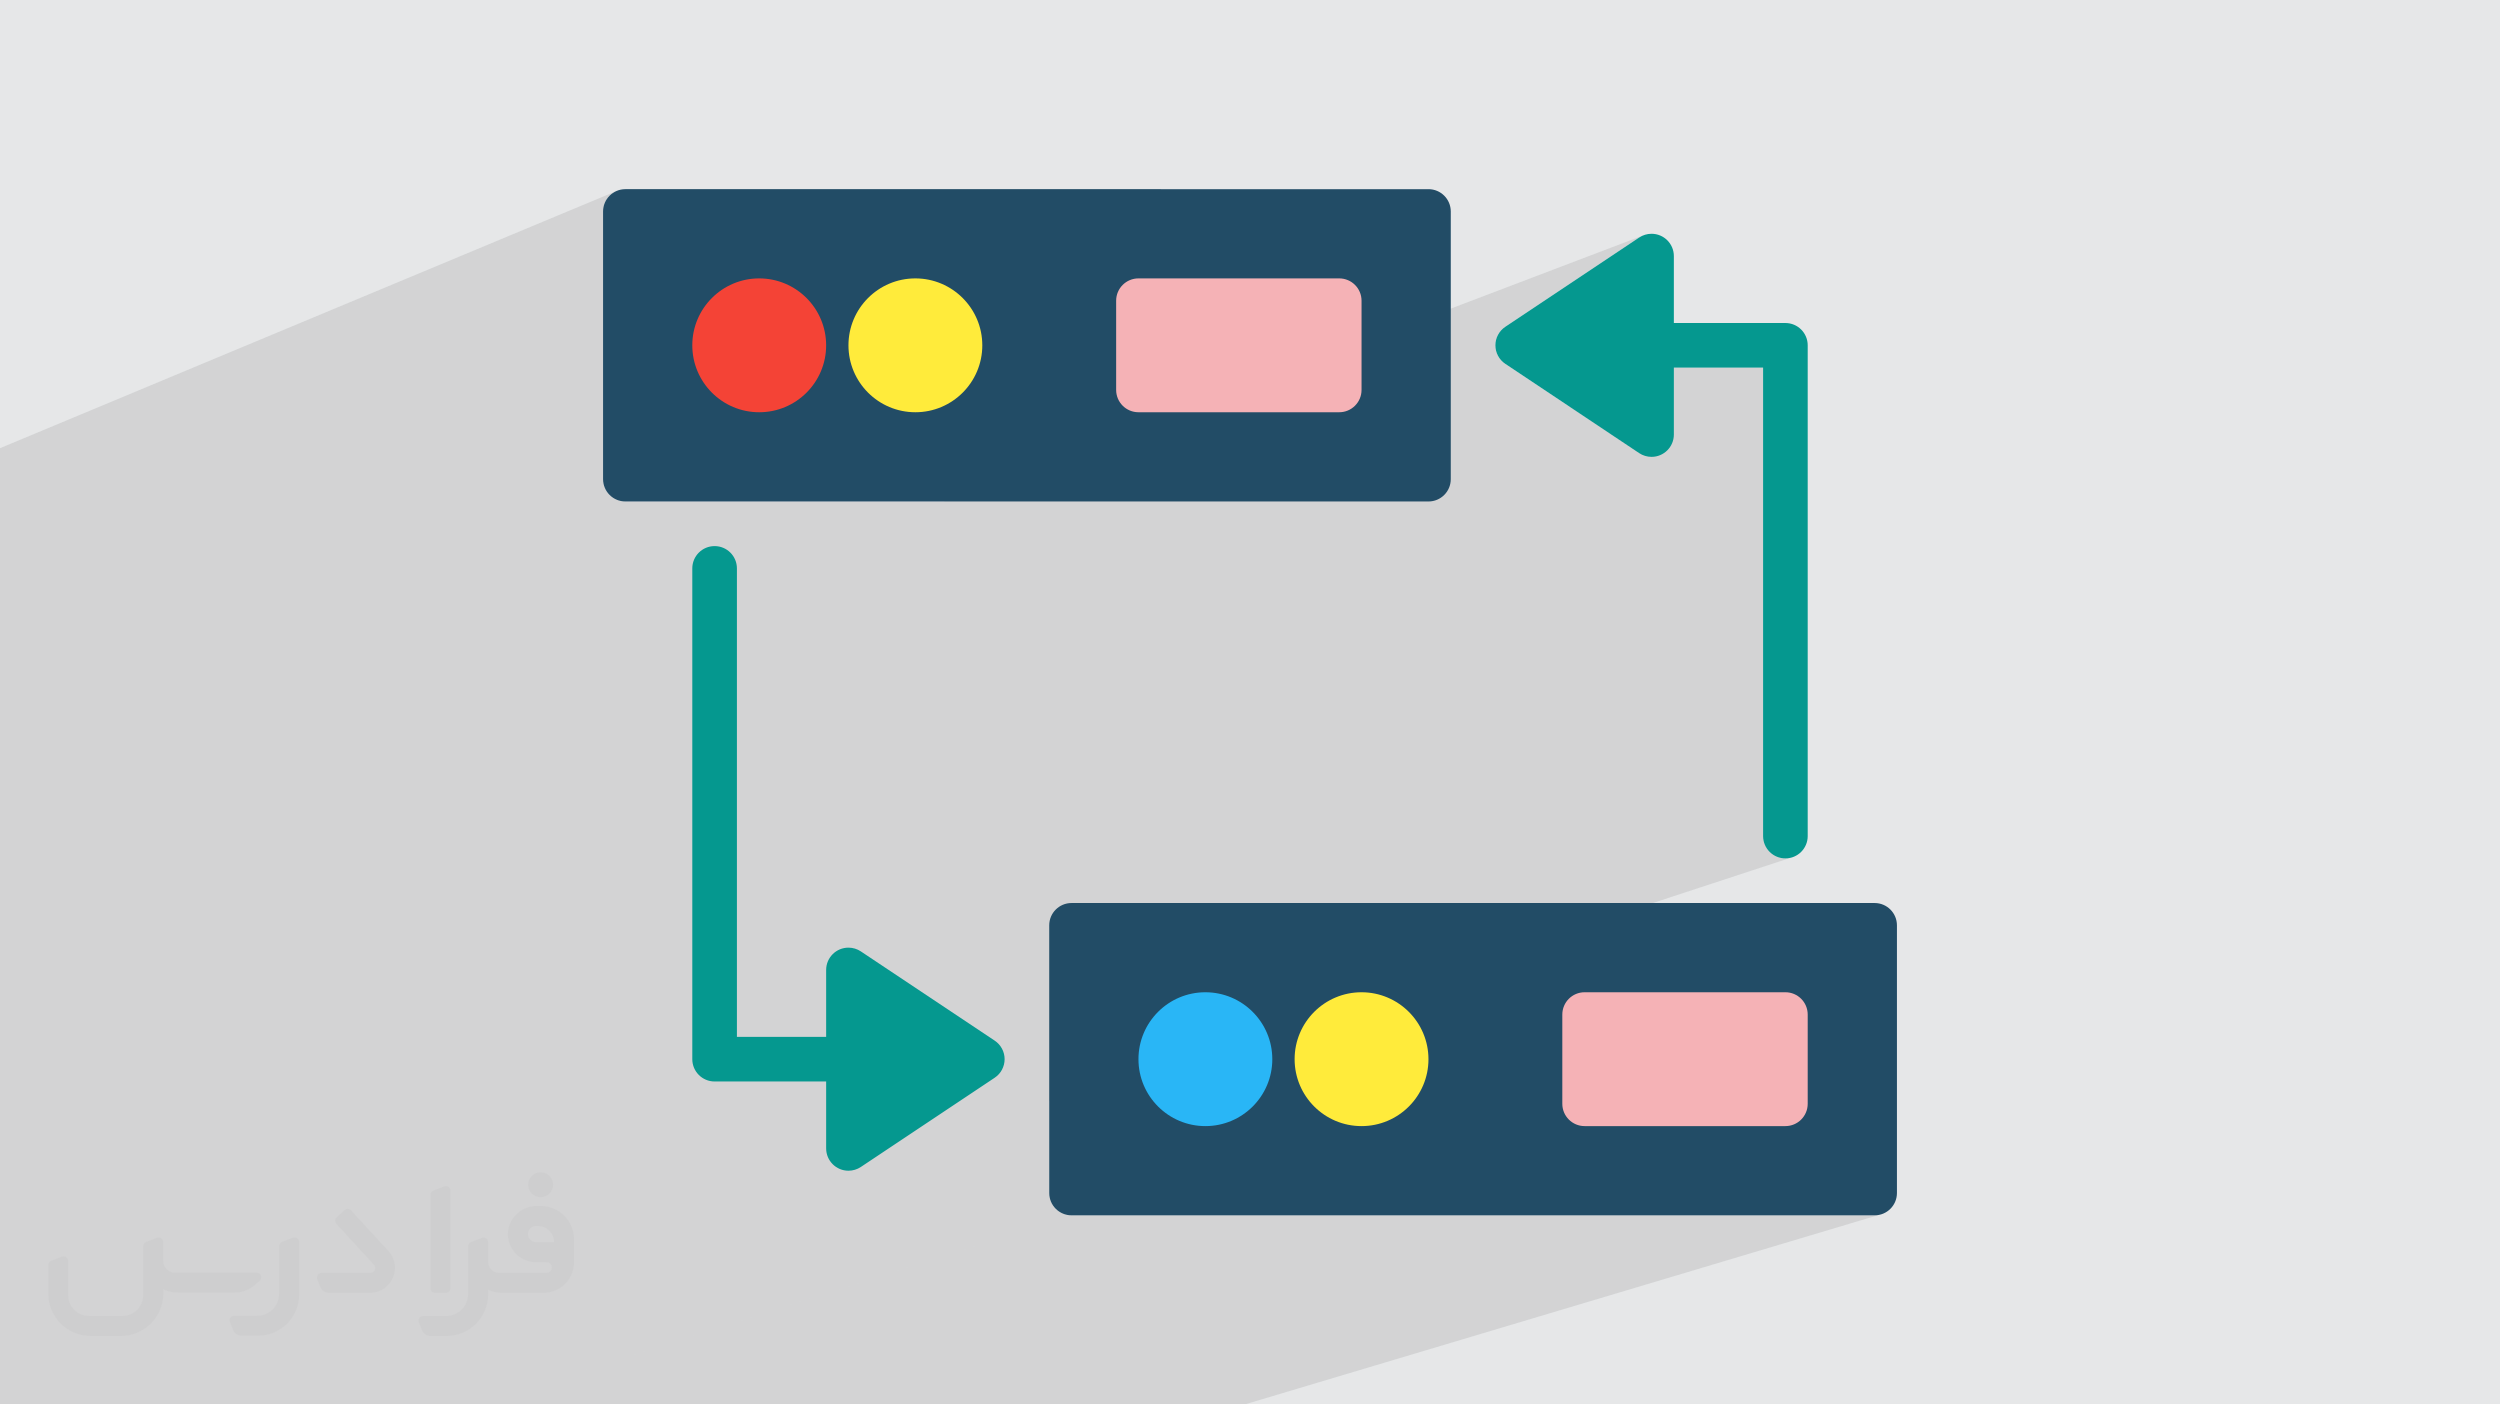
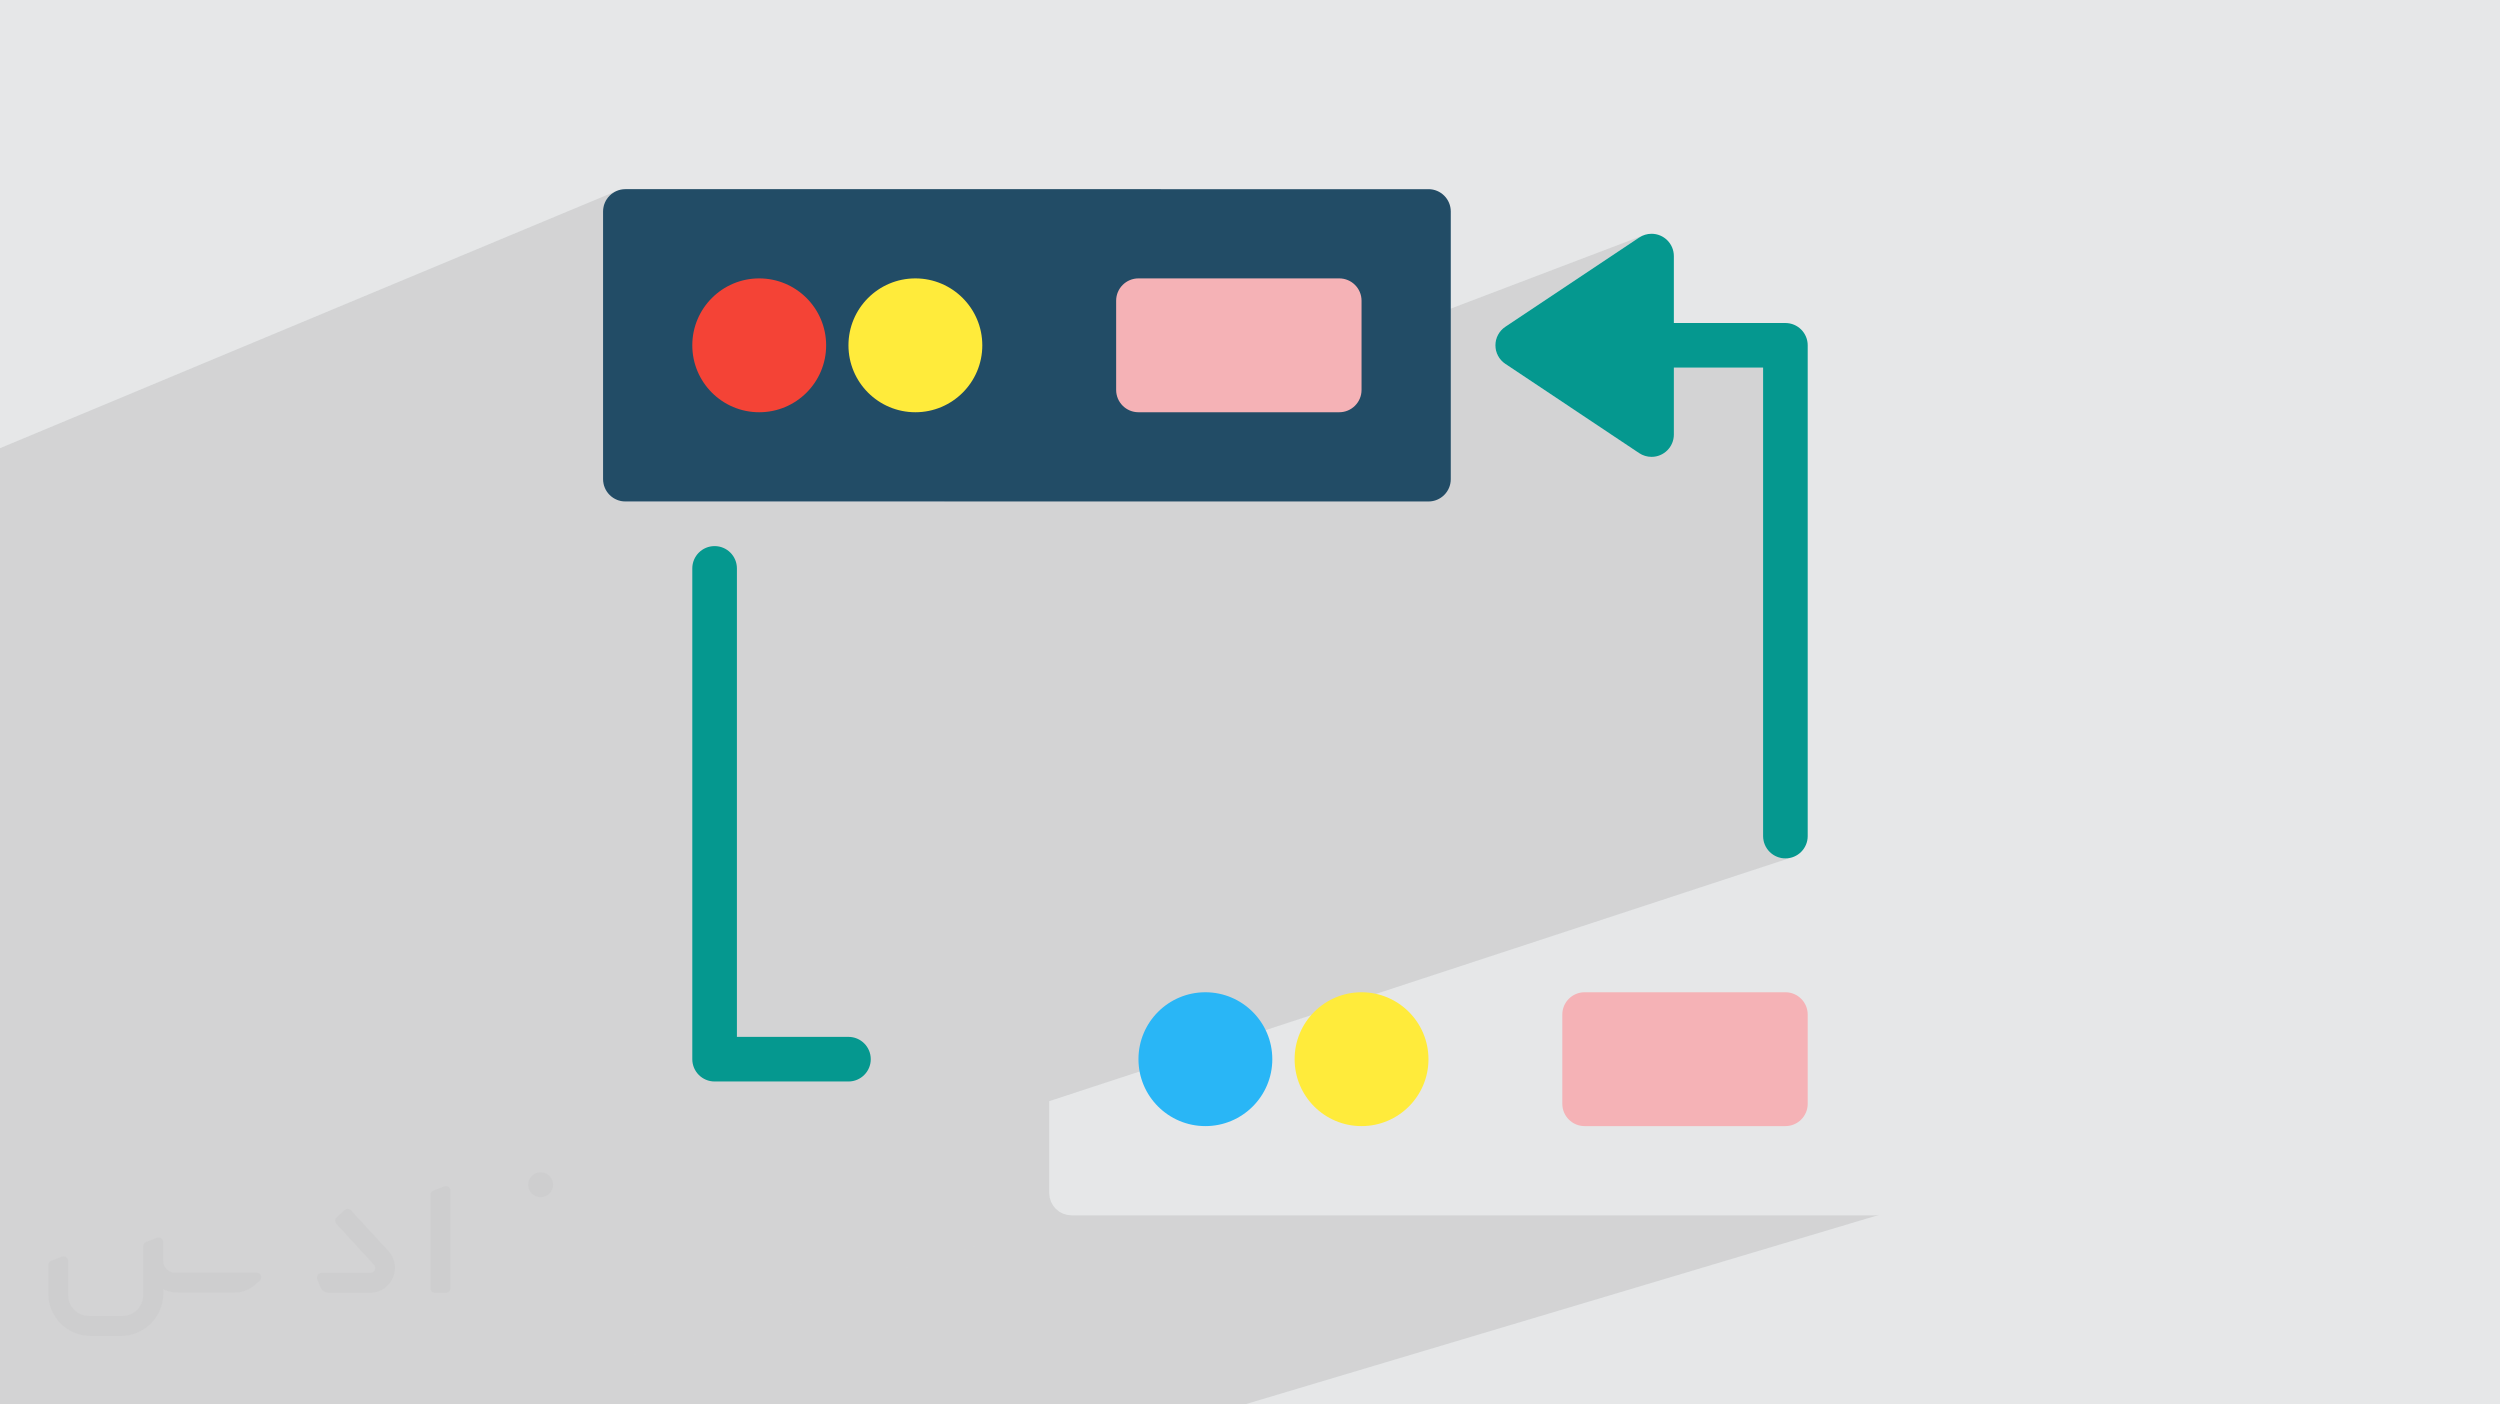
<svg xmlns="http://www.w3.org/2000/svg" xml:space="preserve" width="94.192mm" height="52.917mm" version="1.0" style="shape-rendering:geometricPrecision; text-rendering:geometricPrecision; image-rendering:optimizeQuality; fill-rule:evenodd; clip-rule:evenodd" viewBox="0 0 9404.92 5283.66">
  <defs>
    <style type="text/css">
   
    .fil7 {fill:#F5B2B6;fill-rule:nonzero}
    .fil6 {fill:#05988F;fill-rule:nonzero}
    .fil3 {fill:#224C66;fill-rule:nonzero}
    .fil8 {fill:#29B6F6;fill-rule:nonzero}
    .fil4 {fill:#F44336;fill-rule:nonzero}
    .fil5 {fill:#FFEB3B;fill-rule:nonzero}
    .fil2 {fill:#373435;fill-rule:nonzero;fill-opacity:0.031}
    .fil1 {fill:#2B2A29;fill-opacity:0.102}
    .fil0 {fill:#E6E7E8}
   
  </style>
  </defs>
  <g id="Layer_x0020_1">
    <polygon class="fil0" points="-0,0 9404.92,0 9404.92,5283.66 -0,5283.66 " />
    <path class="fil1" d="M5754.03 1168.56l542.96 -205.19 -542.96 205.19 -0.07 0.05 543.03 -205.22 -543.03 205.22 -90.97 60.65 -8.31 6.31 -7.38 7.21 -6.4 8.01 -5.35 8.69 -4.26 9.29 -3.12 9.76 -1.91 10.14 -0.65 10.41 0.65 10.41 1.91 10.14 3.12 9.77 4.26 9.28 5.35 8.7 6.4 8 7.38 7.21 8.31 6.32 239.6 159.74 394.4 -145.64 202.06 0 -201.95 -419.4 201.95 419.4 19.27 0 -221.23 -419.4 -0.11 -0.21 0.11 0.21 -0.11 -0.23 0.11 0.23 221.23 419.4 114.36 0 0 216.78 1943.22 3683.88 -1943.22 -3683.88 0 60.74 1744.63 3623.14 -1744.63 -3623.14 0 651.09 1474.05 2972.05 -1474.05 -2972.05 0 28.56 1400.78 2943.49 -1400.78 -2943.49 0 413.62 758.92 2529.87 -758.92 -2529.87 0 391.58 1.71 16.91 4.89 15.75 7.74 14.26 10.24 12.42 12.42 10.24 14.26 7.74 15.75 4.89 16.91 1.71 16.91 -1.71 15.75 -4.89 -2802.1 919.84 0 299.48 43.81 119.4 7.45 4.04 15.75 4.89 16.91 1.71 3021.21 0 16.91 -1.71 -2387.43 713.32 -425.78 0 -257.34 -701.29 -1.69 0.54 34.11 -10.86 -32.42 10.32 257.34 701.29 -8.94 0 -48.73 0 -42.83 0 -15.1 0 -10.23 0 -14.98 0 -353.98 0 -79.43 0 -71.98 0 -1813.83 0 -1273.15 0 -51.91 0 -278.54 0 -0.06 0 -192.32 0 0 -40.93 0 -0.01 0 -0.01 0 -129.99 0 -132.54 0 -23.78 0 -123.03 0 -54.6 0 -56.87 0 -55.48 0 -688 0 -51.1 0 -0.01 0 -70.04 0 -41.91 0 -107.13 0 -218.84 0 -146.28 0 -0.01 0 -103.93 0 -1.98 0 -101.84 0 -54.27 0 -275.49 0 -1066.44 0 -53.1 2319.98 -967.84 -14.26 7.74 -12.42 10.24 -10.24 12.42 -7.74 14.26 -4.89 15.76 -1.71 16.91 0 1007.07 1.71 16.91 4.89 15.75 7.74 14.26 10.24 12.42 12.42 10.24 14.26 7.74 15.75 4.89 16.91 1.71 1197.77 0 2632.52 -1001.47 -5.66 2.43 -5.47 2.84 -5.28 3.25 -412.49 274.99zm-1759.05 3414.98l-20.38 6.49 -18.27 5.82 0 -0.01 18.27 -5.81m-18.27 5.82l0 -0.01 -6.52 2.08 0 0.01 6.52 -2.08zm-6.52 2.08l0 -0.01 -4.45 1.42 0 0.01 4.45 -1.42zm-4.45 1.42l0 -0.01 -6.55 2.09 6.55 -2.08zm-6.55 2.08l-399.4 127.16 0 0.01 399.4 -127.17zm-399.4 127.17l0 -0.01 -47.19 15.03 47.19 -15.02zm-47.19 15.02l-43.91 13.98 0 0.01 43.91 -13.99zm-43.91 13.99l0 -0.01 -1652.33 526.07 1652.33 -526.06zm498.85 -306.85l38.88 107.98 4.93 2.68 -43.81 -119.4 0 8.75zm38.88 107.98l-38.88 -107.98 0 37.37 1.71 16.91 4.89 15.75 7.74 14.26 10.24 12.42 12.42 10.24 1.88 1.02z" />
    <g id="_1961786565520">
-       <path class="fil2" d="M1125.4 4672.59l0 197.03c0,20.41 -3.74,40.82 -11.66,59.56 -7.92,18.74 -19.16,36.25 -33.74,50.4 -14.58,14.58 -31.65,25.82 -50.4,33.74 -18.74,7.92 -39.15,11.66 -59.56,11.66l-60.82 0c-7.08,0 -14.16,-2.08 -19.99,-6.25 -5.83,-4.16 -10.41,-9.58 -12.92,-16.25l-11.24 -29.16c-0.83,-2.5 -1.25,-5.41 -1.25,-8.33 0,-2.92 1.25,-5.42 2.92,-7.92 1.67,-2.5 3.74,-4.16 6.25,-5.41 2.5,-1.25 5.41,-2.09 7.91,-1.67l86.23 0c22.08,0 42.91,-8.75 58.73,-24.57 15.41,-15.42 24.15,-36.65 24.15,-58.73l0 -179.12c0,-3.33 1.26,-6.66 3.33,-9.58 2.09,-2.92 5,-5 7.92,-6.25l40.82 -15.83c2.5,-0.84 5.41,-1.25 8.33,-0.84 2.92,0.42 5.42,1.26 7.5,2.92 2.09,1.67 4.17,3.75 5.42,6.25 1.25,2.92 2.08,5.83 2.08,8.33z" />
-       <path class="fil2" d="M2033.88 4536.8l-15 0c-59.57,0 -109.13,48.73 -108.31,107.88 0.42,27.5 12.08,54.16 31.66,73.32 19.57,19.57 46.23,30.4 74.14,30.4l39.57 0c5.42,0 10.41,2.08 14.17,5.83 3.74,3.74 5.83,8.75 5.83,14.16 0,5.42 -2.09,10.41 -5.83,14.17 -3.75,3.74 -8.75,5.83 -14.17,5.83l-179.11 0c-10.83,0 -20.83,-4.58 -28.33,-12.08 -7.5,-7.5 -11.66,-17.91 -12.08,-28.33l0 -74.98c0,-2.92 -0.83,-5.41 -2.08,-7.92 -1.25,-2.5 -3.33,-4.57 -5.42,-6.24 -2.08,-1.67 -4.99,-2.51 -7.5,-2.92 -2.92,-0.42 -5.41,0 -8.33,0.83l-41.24 15.83c-2.92,1.25 -5.83,3.33 -7.92,6.25 -2.08,2.92 -2.92,6.25 -2.92,9.58l0 179.12c0,22.08 -8.75,43.32 -24.15,58.73 -15.42,15.42 -36.65,24.57 -58.73,24.57l-86.64 0.01c-2.92,0 -5.42,0.83 -7.92,2.08 -2.5,1.25 -4.58,3.33 -6.25,5.42 -1.66,2.5 -2.5,4.99 -2.92,7.5 -0.41,2.92 0,5.41 1.26,8.33l11.24 29.16c2.5,6.67 7.08,12.5 12.91,16.66 5.83,4.16 12.91,6.25 20,5.83l60.81 0c41.24,0 80.81,-16.25 109.97,-45.82 29.16,-29.16 45.81,-68.74 45.81,-109.97l0 -18.32c15.84,7.91 33.33,12.08 50.82,12.08l157.03 0c30.41,0 59.99,-12.08 81.65,-33.74 21.66,-21.67 33.74,-50.82 33.74,-81.65l0 -85.81c0,-33.32 -13.33,-65.39 -36.65,-89.14 -23.74,-23.74 -55.82,-36.65 -89.14,-36.65zm50.39 136.2l-66.64 0c-7.92,0 -15.42,-2.5 -21.25,-7.91 -5.83,-5.42 -9.59,-12.5 -10.41,-20.42 0,-4.16 0.42,-8.75 2.08,-12.91 1.67,-4.16 3.75,-7.91 6.67,-10.82 5.83,-5.42 13.75,-8.76 21.66,-8.76l7.09 0c16.25,0 31.65,6.25 42.9,17.91 11.66,11.25 17.91,26.66 17.91,42.91z" />
      <path class="fil2" d="M1694.39 4478.9l0 367.39c0,2.08 -0.42,4.57 -1.25,6.66 -0.84,2.09 -2.09,4.16 -3.75,5.83 -1.67,1.67 -3.33,2.92 -5.41,3.74 -2.09,0.84 -4.16,1.26 -6.67,1.26l-40.82 0c-2.08,0 -4.58,-0.42 -6.66,-1.26 -2.09,-0.83 -4.16,-2.08 -5.42,-3.74 -1.66,-1.67 -2.92,-3.74 -3.74,-5.83 -0.83,-2.09 -1.25,-4.58 -1.25,-6.66l0 -351.57c0,-3.32 0.83,-6.66 2.92,-9.58 2.08,-2.92 4.58,-5 7.91,-6.25l40.83 -15.83c2.5,-0.84 5.41,-1.25 8.33,-1.25 2.92,0.41 5.41,1.25 7.5,2.92 2.5,1.66 4.16,3.74 5.41,6.24 1.25,2.09 2.09,5 2.09,7.92z" />
      <path class="fil2" d="M1391.56 4863.79l-153.7 0c-7.08,0 -14.17,-2.09 -20,-6.25 -5.83,-4.16 -10.41,-9.99 -13.33,-16.66l-11.24 -28.74c-0.83,-2.51 -1.25,-5.42 -0.83,-8.34 0.41,-2.92 1.25,-5.41 2.92,-7.91 1.66,-2.51 3.74,-4.16 6.24,-5.42 2.51,-1.25 5.42,-2.08 7.92,-2.08l184.11 0c3.33,0 6.66,-1.25 9.58,-2.92 2.93,-2.09 5,-4.58 6.67,-7.92 1.25,-3.33 1.67,-6.66 1.25,-9.99 -0.42,-3.33 -2.08,-6.67 -4.16,-9.17l-141.63 -154.12c-2.92,-3.33 -4.58,-7.92 -4.58,-12.5 0,-4.58 2.09,-8.75 5.83,-12.08l29.58 -27.49c3.33,-2.92 7.92,-4.58 12.5,-4.58 4.58,0.42 8.75,2.09 12.08,5.83l140.37 152.87c55.41,59.57 12.5,157.46 -69.56,157.46z" />
      <path class="fil2" d="M977.53 4817.97l-20 17.07c-20.83,17.91 -47.49,27.91 -74.98,27.91l-211.19 0c-19.57,0 -39.15,-4.16 -57.06,-12.49l0 16.25c0,20.82 -4.16,41.65 -12.08,60.81 -7.91,19.16 -19.57,36.65 -34.57,51.65 -14.58,14.58 -32.07,26.24 -51.65,34.58 -19.16,7.91 -39.99,12.07 -60.82,12.07l-114.55 0.01c-20.83,0 -41.66,-4.17 -60.82,-12.08 -19.16,-7.92 -36.65,-19.58 -51.65,-34.58 -14.58,-14.58 -26.24,-32.07 -34.57,-51.65 -7.92,-19.16 -12.08,-39.98 -12.08,-60.81l0 -107.89c0,-3.33 1.25,-6.66 2.92,-9.58 2.09,-2.92 4.58,-5 7.92,-6.25l40.82 -15.83c2.5,-0.84 5.41,-1.26 8.33,-0.84 2.92,0.42 5.42,1.25 7.5,2.92 2.09,1.67 4.16,3.75 5.42,6.25 1.25,2.5 2.08,5 2.08,7.92l0 128.71c0,20.83 8.34,40.82 22.92,55.41 14.58,14.58 34.57,22.91 55.4,22.91l125.79 0c20.83,0 40.41,-8.34 54.99,-22.92 14.58,-14.58 22.92,-34.57 22.92,-55.4l0 -184.11c0,-3.33 1.25,-6.67 2.92,-9.59 2.08,-2.92 4.57,-4.99 7.91,-6.24l40.82 -15.84c2.51,-0.83 5.42,-1.25 8.34,-0.83 2.92,0.42 5.41,1.25 7.91,2.92 2.51,1.67 4.17,3.74 5.42,6.25 1.25,2.5 2.08,5.41 2.08,7.91l0 70.4c0,11.66 4.58,23.32 12.92,31.65 8.33,8.34 19.57,13.33 31.65,13.33l307.4 0c3.33,0 7.09,0.84 9.59,2.92 2.92,2.09 5,5 6.25,7.92 1.25,3.33 1.25,6.66 0.41,10.41 0,3.74 -2.08,6.66 -4.57,8.75z" />
      <path class="fil2" d="M2033.88 4503.89c25.82,0 47.07,-21.25 47.07,-47.07 0,-25.83 -21.25,-47.07 -47.07,-47.07 -25.83,0 -47.08,21.24 -47.08,47.07 0,25.82 21.25,47.07 47.08,47.07z" />
    </g>
    <path class="fil3" d="M5457.77 795.55l0 1007.07c0,46.34 -37.58,83.92 -83.92,83.92l-3021.21 0c-46.34,0 -83.92,-37.58 -83.92,-83.92l0 -1007.07c0,-46.35 37.58,-83.93 83.92,-83.93l3021.21 0.01c46.34,-0.01 83.92,37.57 83.92,83.92z" />
    <path class="fil4" d="M3107.93 1299.07c0.01,139.03 -112.74,251.77 -251.76,251.77 -139.03,0 -251.77,-112.74 -251.77,-251.77 0,-139.02 112.74,-251.77 251.77,-251.77 138.96,0.13 251.64,112.81 251.77,251.77l-0.01 0z" />
    <path class="fil5" d="M3695.4 1299.07c0,139.03 -112.74,251.77 -251.77,251.77 -139.02,0 -251.76,-112.74 -251.76,-251.77 0,-139.02 112.74,-251.77 251.76,-251.77 138.97,0.13 251.65,112.81 251.77,251.77l0 0z" />
    <path class="fil6" d="M6800.52 1299.07l0 1846.29c0,46.34 -37.58,83.92 -83.92,83.92 -46.34,0 -83.92,-37.58 -83.92,-83.92l0 -1762.37 -419.61 0c-46.34,0 -83.92,-37.58 -83.92,-83.92 0,-46.34 37.58,-83.92 83.92,-83.92l503.54 0c46.34,0 83.92,37.58 83.92,83.92z" />
    <path class="fil6" d="M3275.78 3984.6c0.01,46.33 -37.57,83.91 -83.91,83.91l-503.54 0c-46.34,0 -83.92,-37.58 -83.92,-83.92l0 -1846.29c0,-46.33 37.58,-83.91 83.92,-83.91 46.34,0 83.92,37.58 83.92,83.92l0 1762.37 419.6 0c46.35,-0.01 83.93,37.57 83.93,83.91l-0.01 0.01z" />
    <path class="fil7" d="M5122.08 1131.23l0 335.69c0,46.34 -37.58,83.92 -83.92,83.92l-755.3 0c-46.34,0 -83.92,-37.58 -83.92,-83.92l0 -335.69c0,-46.34 37.58,-83.92 83.92,-83.92l755.3 0c46.34,0 83.92,37.58 83.92,83.92l0 0z" />
-     <path class="fil3" d="M7136.22 3481.06l0 1007.07c0,46.34 -37.58,83.92 -83.92,83.92l-3021.21 0c-46.34,0 -83.92,-37.58 -83.92,-83.92l0 -1007.07c0,-46.35 37.58,-83.92 83.92,-83.92l3021.21 0c46.34,0 83.92,37.57 83.92,83.92l0 0z" />
    <path class="fil8" d="M4786.38 3984.6c0,139.02 -112.74,251.76 -251.76,251.76 -139.02,0 -251.77,-112.74 -251.77,-251.77 0,-139.02 112.75,-251.77 251.77,-251.77 138.96,0.13 251.64,112.81 251.76,251.77l0 0.01z" />
    <path class="fil5" d="M5373.84 3984.6c0,139.02 -112.75,251.76 -251.77,251.76 -139.03,0 -251.77,-112.74 -251.77,-251.77 0,-139.02 112.74,-251.77 251.77,-251.77 138.96,0.13 251.64,112.81 251.77,251.77l0 0.01z" />
    <path class="fil7" d="M6800.52 3816.75l0 335.68c0,46.34 -37.58,83.92 -83.92,83.92l-755.31 0c-46.34,0 -83.92,-37.58 -83.92,-83.92l0 -335.69c0,-46.34 37.58,-83.92 83.92,-83.92l755.31 0.01c46.34,-0.01 83.92,37.57 83.92,83.91l0 0.01z" />
    <path class="fil6" d="M6296.99 963.39l0 671.37c0,0 0,0.01 0,0.01 0,46.34 -37.58,83.91 -83.91,83.91 -16.56,0 -32.78,-4.9 -46.56,-14.1l-503.53 -335.69c-23.34,-15.56 -37.37,-41.77 -37.37,-69.82 0,-28.05 14.03,-54.27 37.37,-69.81l503.53 -335.69c13.78,-9.2 29.99,-14.11 46.56,-14.11 46.33,0 83.91,37.58 83.91,83.91 0,0 0,0.02 0,0.02l0 0z" />
-     <path class="fil6" d="M3779.32 3984.6c0,-0.01 0,0 0,0 0,28.06 -14.03,54.27 -37.37,69.81l-503.53 335.69c-13.78,9.19 -29.99,14.1 -46.56,14.1 -46.33,0 -83.91,-37.58 -83.91,-83.91 0,0 0,-0.02 0,-0.02l0 -671.37c0,0.01 0,0 0,0 0,-46.34 37.58,-83.92 83.91,-83.92 16.56,0 32.78,4.91 46.55,14.1l503.54 335.69c23.34,15.56 37.37,41.77 37.37,69.81 0,0 0,0.01 0,0.01l0 0.01z" />
  </g>
</svg>